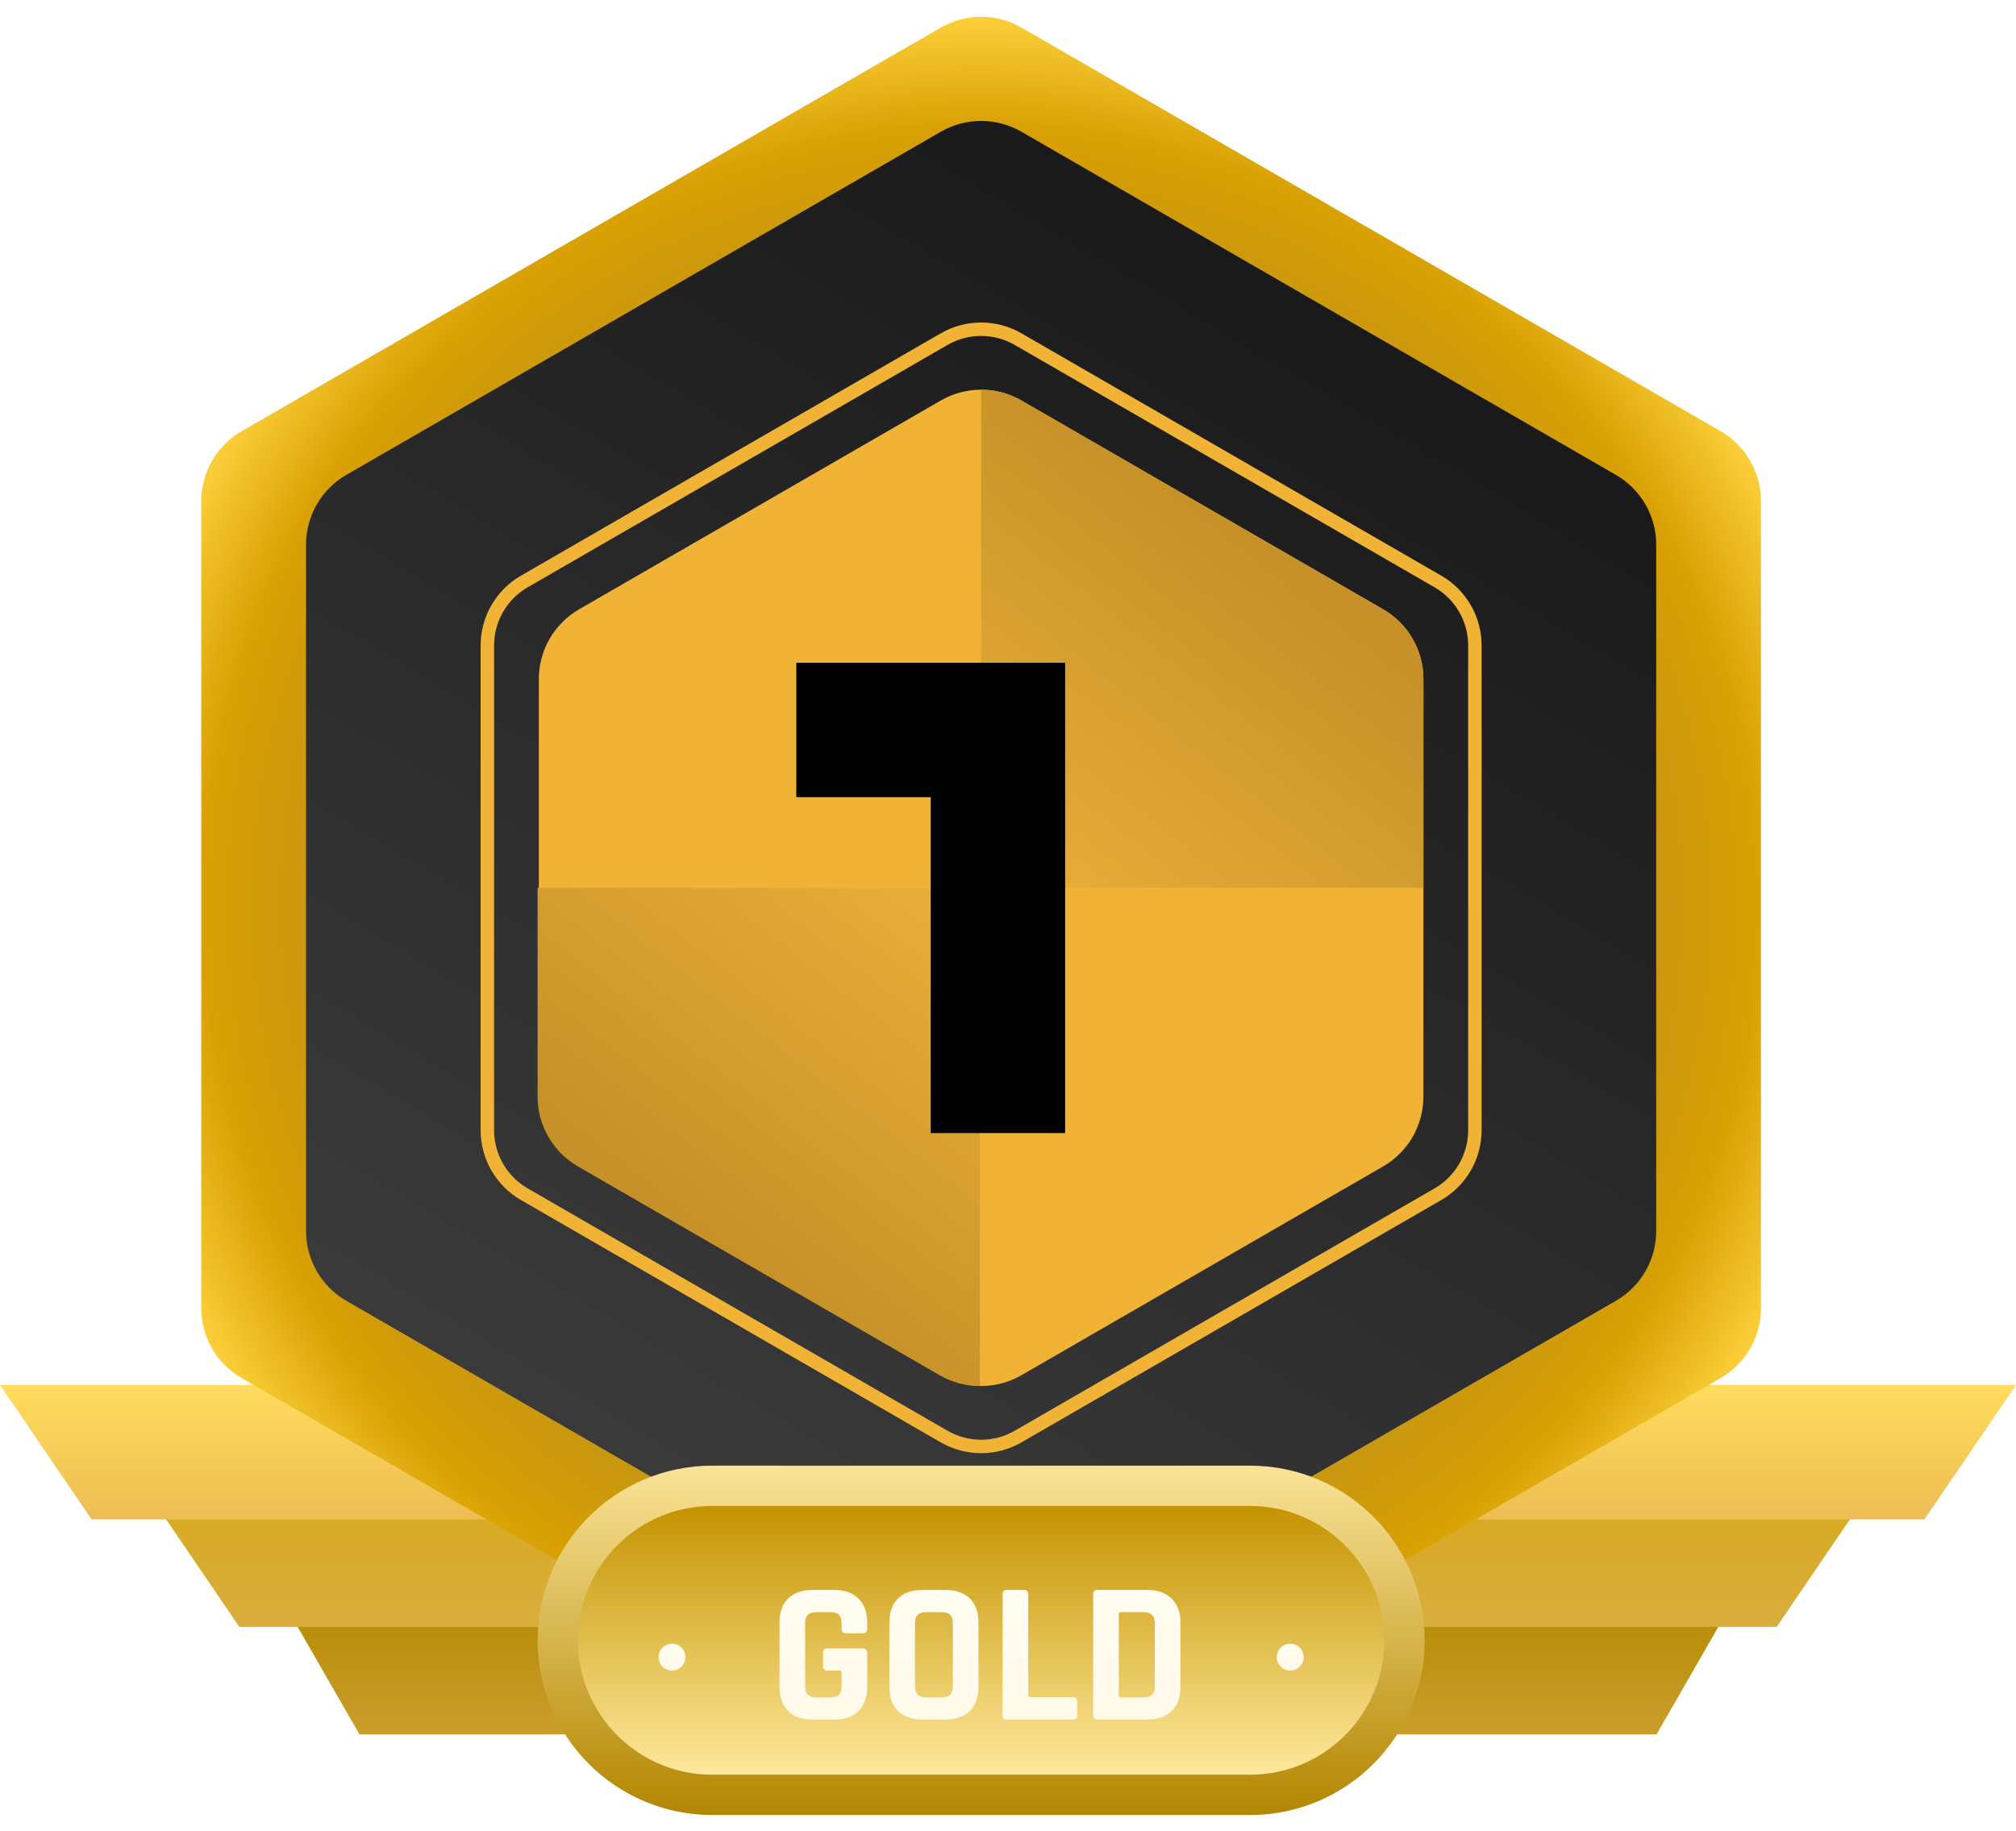
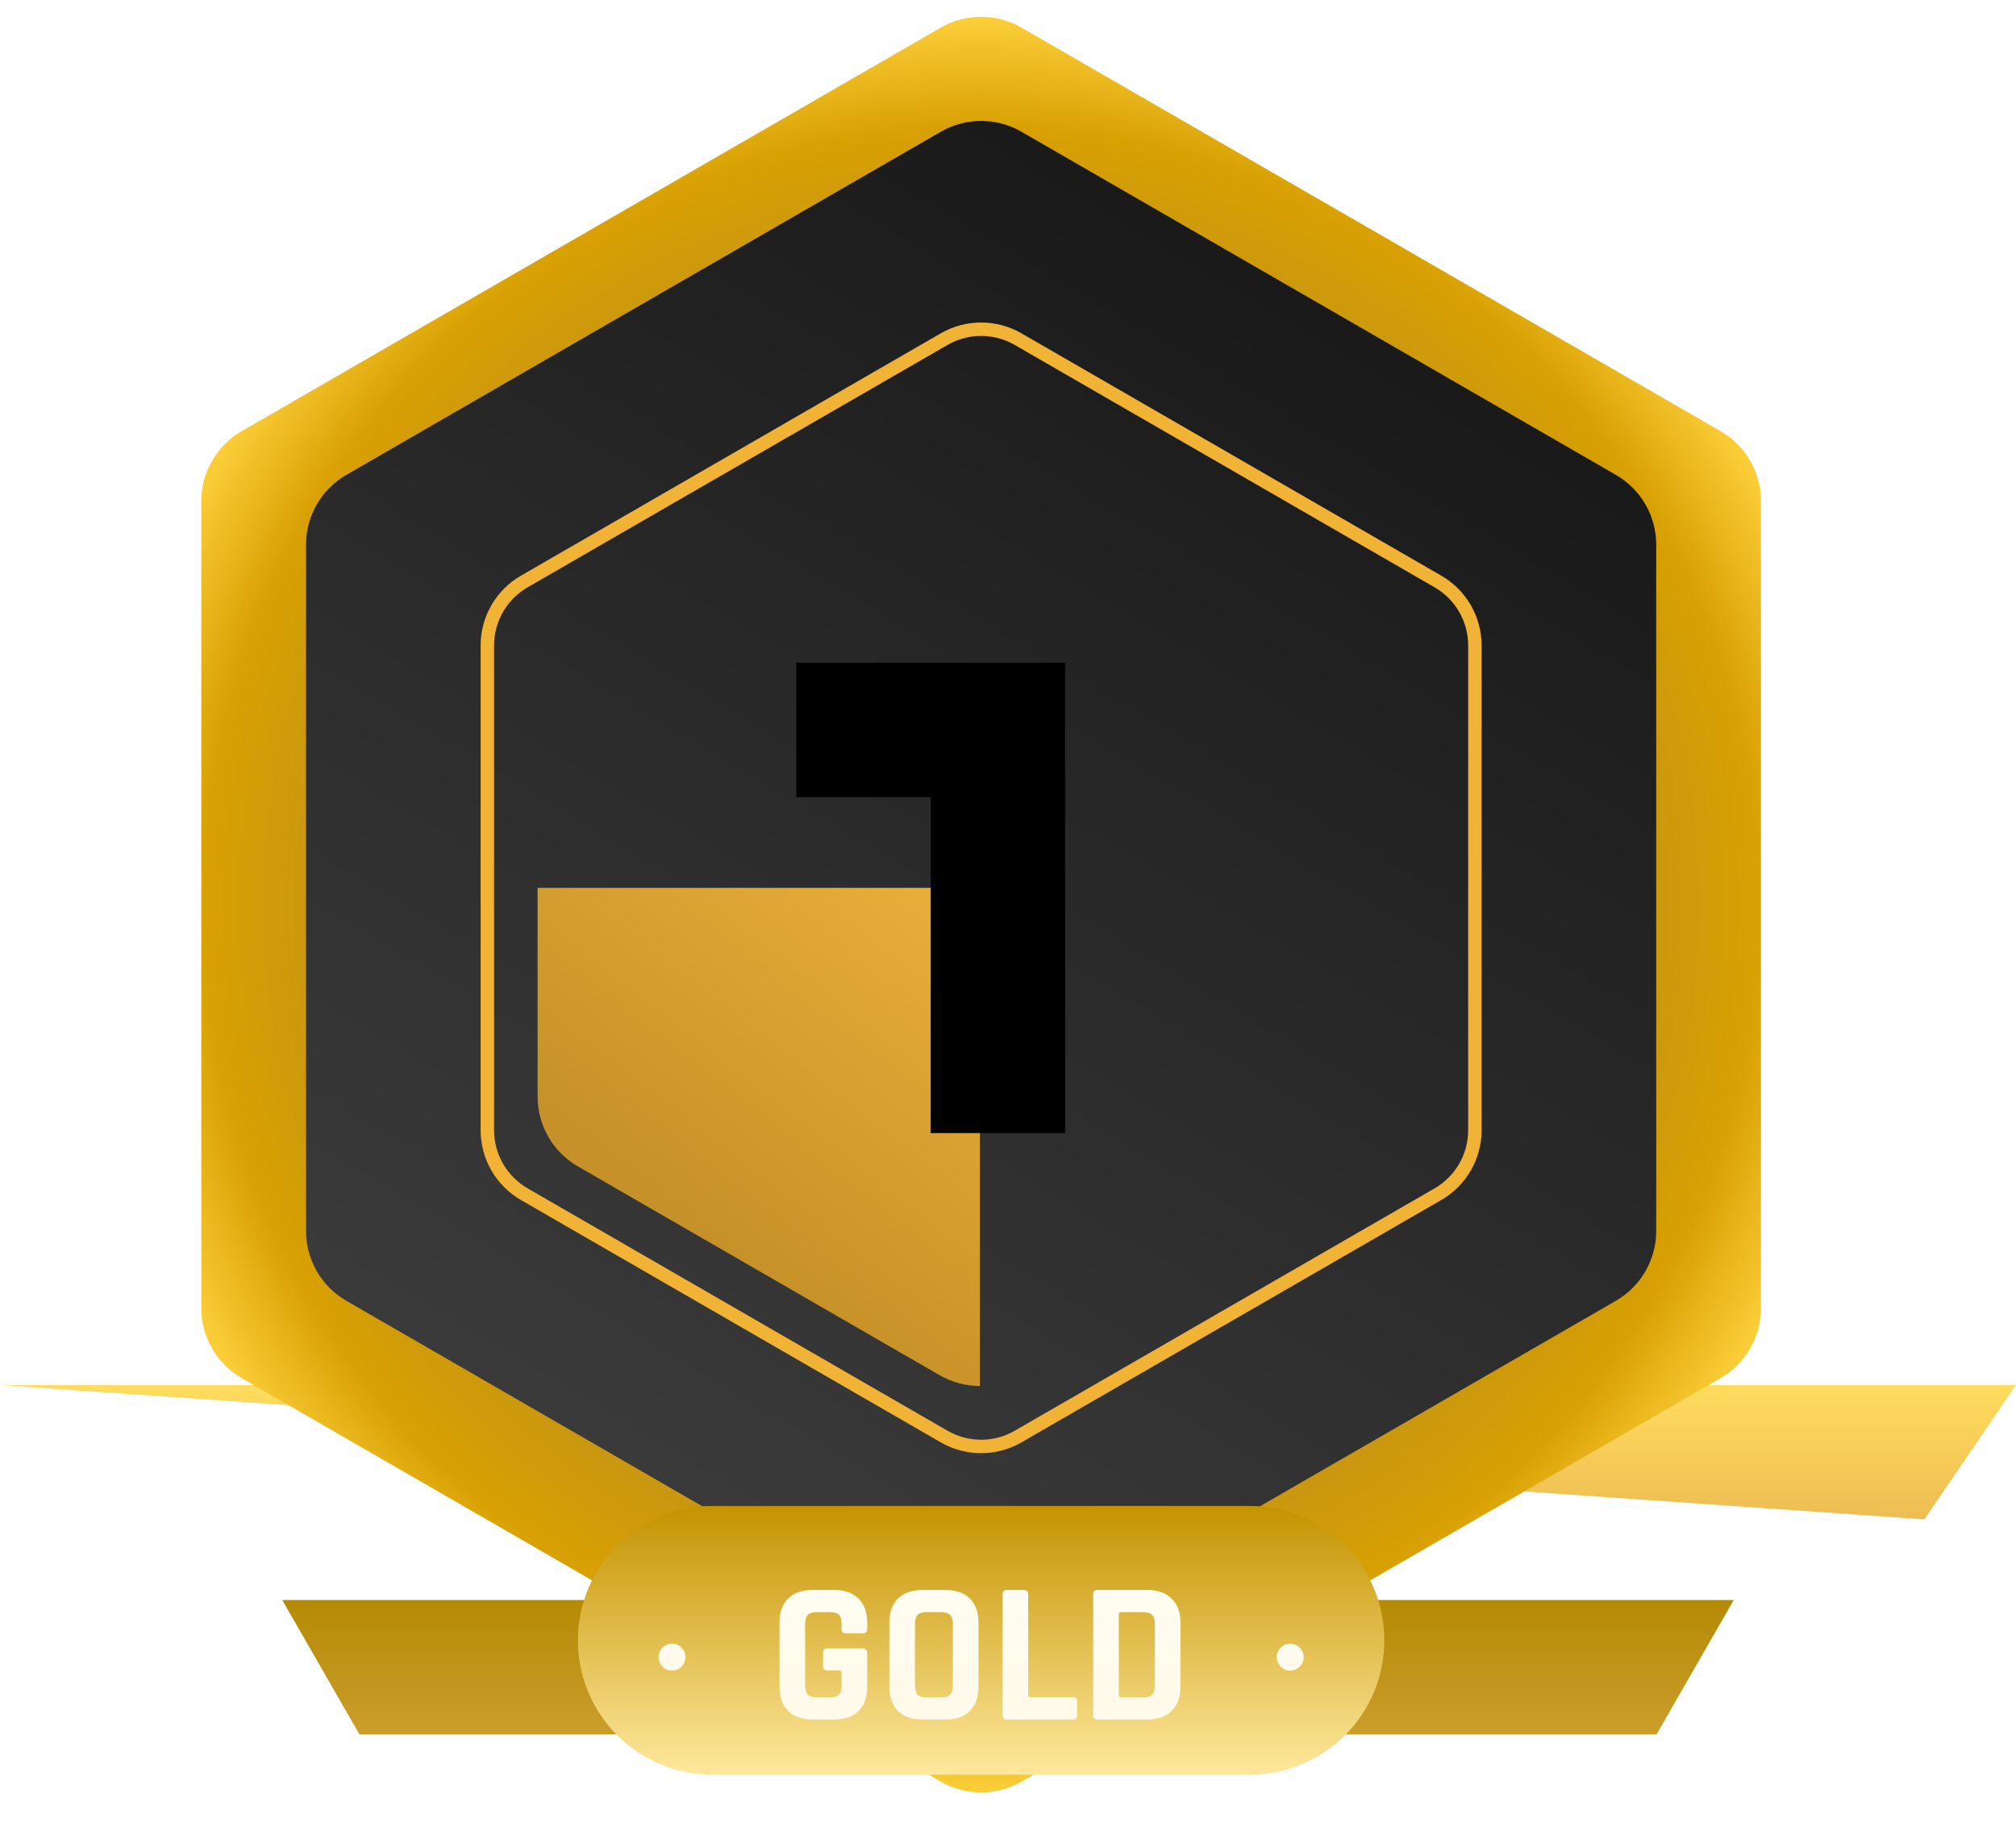
<svg xmlns="http://www.w3.org/2000/svg" width="120" height="109" viewBox="0 0 120 109" fill="none">
  <path fill-rule="evenodd" clip-rule="evenodd" d="M16.8 95.257H103.2L98.604 103.257H21.396L16.8 95.257Z" fill="url(#paint0_linear_511_158)" />
-   <path fill-rule="evenodd" clip-rule="evenodd" d="M8.8 88.857H111.2L105.753 96.857H14.247L8.8 88.857Z" fill="url(#paint1_linear_511_158)" />
-   <path fill-rule="evenodd" clip-rule="evenodd" d="M0 82.457H120L114.545 90.457H5.455L0 82.457Z" fill="url(#paint2_linear_511_158)" />
+   <path fill-rule="evenodd" clip-rule="evenodd" d="M0 82.457H120L114.545 90.457L0 82.457Z" fill="url(#paint2_linear_511_158)" />
  <g filter="url(#filter0_i_511_158)">
    <path fill-rule="evenodd" clip-rule="evenodd" d="M56 0.643C57.485 -0.214 59.315 -0.214 60.8 0.643L102.419 24.672C103.904 25.529 104.819 27.114 104.819 28.829V76.886C104.819 78.601 103.904 80.186 102.419 81.043L60.8 105.072C59.315 105.929 57.485 105.929 56 105.072L14.381 81.043C12.896 80.186 11.981 78.601 11.981 76.886V28.829C11.981 27.114 12.896 25.529 14.381 24.672L56 0.643Z" fill="url(#paint3_radial_511_158)" />
  </g>
  <g filter="url(#filter1_di_511_158)">
    <path fill-rule="evenodd" clip-rule="evenodd" d="M56 7.843C57.485 6.986 59.315 6.986 60.8 7.843L96.183 28.272C97.669 29.129 98.584 30.714 98.584 32.429V73.286C98.584 75.001 97.669 76.586 96.183 77.443L60.8 97.872C59.315 98.729 57.485 98.729 56 97.872L20.616 77.443C19.131 76.586 18.216 75.001 18.216 73.286V32.429C18.216 30.714 19.131 29.129 20.616 28.272L56 7.843Z" fill="url(#paint4_linear_511_158)" />
  </g>
  <g filter="url(#filter2_i_511_158)">
-     <path fill-rule="evenodd" clip-rule="evenodd" d="M56 23.843C57.485 22.986 59.315 22.986 60.8 23.843L82.327 36.272C83.812 37.129 84.727 38.714 84.727 40.429V65.286C84.727 67.001 83.812 68.586 82.327 69.443L60.8 81.872C59.315 82.729 57.485 82.729 56 81.872L34.473 69.443C32.988 68.586 32.073 67.001 32.073 65.286V40.429C32.073 38.714 32.988 37.129 34.473 36.272L56 23.843Z" fill="#F1B335" />
-   </g>
-   <path fill-rule="evenodd" clip-rule="evenodd" d="M32 97.657C32 91.914 36.656 87.257 42.4 87.257H74.4C80.144 87.257 84.8 91.914 84.8 97.657C84.8 103.401 80.144 108.057 74.4 108.057H42.4C36.656 108.057 32 103.401 32 97.657Z" fill="url(#paint5_linear_511_158)" />
+     </g>
  <path fill-rule="evenodd" clip-rule="evenodd" d="M34.4 97.657C34.4 93.239 37.982 89.657 42.4 89.657H74.4C78.818 89.657 82.4 93.239 82.4 97.657C82.4 102.076 78.818 105.657 74.4 105.657H42.4C37.982 105.657 34.4 102.076 34.4 97.657Z" fill="url(#paint6_linear_511_158)" />
  <g filter="url(#filter3_d_511_158)">
    <path fill-rule="evenodd" clip-rule="evenodd" d="M49.652 101.373H48.38C47.748 101.373 47.26 101.205 46.916 100.869C46.572 100.533 46.4 100.049 46.4 99.418V95.614C46.4 94.981 46.572 94.498 46.916 94.162C47.26 93.826 47.748 93.657 48.38 93.657H49.652C50.276 93.657 50.76 93.829 51.104 94.174C51.448 94.51 51.62 94.99 51.62 95.614V95.974C51.62 96.15 51.536 96.237 51.368 96.237H50.348C50.18 96.237 50.096 96.15 50.096 95.974V95.686C50.096 95.43 50.044 95.249 49.94 95.145C49.836 95.034 49.656 94.978 49.4 94.978H48.62C48.372 94.978 48.192 95.034 48.08 95.145C47.976 95.249 47.924 95.43 47.924 95.686V99.346C47.924 99.602 47.976 99.785 48.08 99.897C48.192 100.001 48.372 100.053 48.62 100.053H49.4C49.656 100.053 49.836 100.001 49.94 99.897C50.044 99.785 50.096 99.602 50.096 99.346V98.59C50.096 98.501 50.052 98.457 49.964 98.457H49.244C49.076 98.457 48.992 98.374 48.992 98.206V97.389C48.992 97.222 49.076 97.138 49.244 97.138H51.344C51.528 97.138 51.62 97.23 51.62 97.413V99.418C51.62 100.041 51.448 100.525 51.104 100.869C50.76 101.205 50.276 101.373 49.652 101.373Z" fill="url(#paint7_linear_511_158)" />
    <path fill-rule="evenodd" clip-rule="evenodd" d="M55.159 100.053H56.011C56.267 100.053 56.447 100.001 56.551 99.897C56.663 99.785 56.719 99.602 56.719 99.346V95.686C56.719 95.43 56.663 95.249 56.551 95.145C56.447 95.034 56.267 94.978 56.011 94.978H55.159C54.903 94.978 54.723 95.034 54.619 95.145C54.515 95.249 54.463 95.43 54.463 95.686V99.346C54.463 99.602 54.515 99.785 54.619 99.897C54.723 100.001 54.903 100.053 55.159 100.053ZM56.263 101.373H54.919C54.287 101.373 53.799 101.205 53.455 100.869C53.111 100.533 52.939 100.049 52.939 99.418V95.614C52.939 94.981 53.111 94.498 53.455 94.162C53.799 93.826 54.287 93.657 54.919 93.657H56.263C56.895 93.657 57.383 93.826 57.727 94.162C58.071 94.498 58.243 94.981 58.243 95.614V99.418C58.243 100.049 58.071 100.533 57.727 100.869C57.383 101.205 56.895 101.373 56.263 101.373Z" fill="url(#paint8_linear_511_158)" />
    <path fill-rule="evenodd" clip-rule="evenodd" d="M63.88 101.373H59.932C59.764 101.373 59.68 101.289 59.68 101.121V93.909C59.68 93.742 59.764 93.657 59.932 93.657H60.952C61.12 93.657 61.204 93.742 61.204 93.909V99.909C61.204 99.998 61.252 100.041 61.348 100.041H63.88C64.04 100.041 64.12 100.129 64.12 100.305V101.121C64.12 101.289 64.04 101.373 63.88 101.373Z" fill="url(#paint9_linear_511_158)" />
    <path fill-rule="evenodd" clip-rule="evenodd" d="M66.727 100.053H68.035C68.291 100.053 68.471 100.001 68.575 99.897C68.687 99.785 68.743 99.602 68.743 99.346V95.686C68.743 95.43 68.687 95.249 68.575 95.145C68.471 95.034 68.291 94.978 68.035 94.978H66.727C66.639 94.978 66.595 95.022 66.595 95.109V99.921C66.595 100.009 66.639 100.053 66.727 100.053ZM65.071 101.121V93.909C65.071 93.742 65.155 93.657 65.323 93.657H68.287C68.911 93.657 69.395 93.829 69.739 94.174C70.091 94.51 70.267 94.99 70.267 95.614V99.418C70.267 100.041 70.091 100.525 69.739 100.869C69.395 101.205 68.911 101.373 68.287 101.373H65.323C65.155 101.373 65.071 101.289 65.071 101.121Z" fill="url(#paint10_linear_511_158)" />
  </g>
-   <path fill-rule="evenodd" clip-rule="evenodd" d="M84.727 52.858H58.4V23.2C59.229 23.2 60.057 23.414 60.8 23.843L82.327 36.272C83.812 37.129 84.727 38.714 84.727 40.429V52.858Z" fill="url(#paint11_linear_511_158)" />
  <path fill-rule="evenodd" clip-rule="evenodd" d="M32 52.858H58.327V82.515C57.499 82.515 56.67 82.3 55.927 81.872L34.4 69.443C32.915 68.586 32 67.001 32 65.286V52.858Z" fill="url(#paint12_linear_511_158)" />
  <g filter="url(#filter4_d_511_158)">
    <path fill-rule="evenodd" clip-rule="evenodd" d="M40.8 97.657C40.8 98.099 40.442 98.457 40 98.457C39.558 98.457 39.2 98.099 39.2 97.657C39.2 97.216 39.558 96.857 40 96.857C40.442 96.857 40.8 97.216 40.8 97.657Z" fill="url(#paint13_linear_511_158)" />
  </g>
  <g filter="url(#filter5_d_511_158)">
    <path fill-rule="evenodd" clip-rule="evenodd" d="M77.6 97.657C77.6 98.099 77.242 98.457 76.8 98.457C76.358 98.457 76 98.099 76 97.657C76 97.216 76.358 96.857 76.8 96.857C77.242 96.857 77.6 97.216 77.6 97.657Z" fill="url(#paint14_linear_511_158)" />
  </g>
  <path fill-rule="evenodd" clip-rule="evenodd" d="M85.391 34.965L60.4 20.536C59.162 19.821 57.638 19.821 56.4 20.536L31.409 34.965C30.171 35.679 29.409 37 29.409 38.429V67.286C29.409 68.715 30.171 70.036 31.409 70.75L56.4 85.179C57.638 85.894 59.162 85.894 60.4 85.179L85.391 70.75C86.629 70.036 87.391 68.715 87.391 67.286V38.429C87.391 37 86.629 35.679 85.391 34.965ZM60.8 19.843C59.315 18.986 57.485 18.986 56 19.843L31.009 34.272C29.523 35.129 28.609 36.714 28.609 38.429V67.286C28.609 69.001 29.523 70.586 31.009 71.443L56 85.872C57.485 86.729 59.315 86.729 60.8 85.872L85.791 71.443C87.276 70.586 88.191 69.001 88.191 67.286V38.429C88.191 36.714 87.276 35.129 85.791 34.272L60.8 19.843Z" fill="#F1B335" />
  <path fill-rule="evenodd" clip-rule="evenodd" d="M47.4 39.458V47.458H55.4V67.457H63.4V39.458H47.4Z" fill="black" />
  <defs>
    <filter id="filter0_i_511_158" x="11.981" y="0" width="92.838" height="106.715" filterUnits="userSpaceOnUse" color-interpolation-filters="sRGB">
      <feFlood flood-opacity="0" result="BackgroundImageFix" />
      <feBlend mode="normal" in="SourceGraphic" in2="BackgroundImageFix" result="shape" />
      <feColorMatrix in="SourceAlpha" type="matrix" values="0 0 0 0 0 0 0 0 0 0 0 0 0 0 0 0 0 0 127 0" result="hardAlpha" />
      <feOffset dy="1" />
      <feGaussianBlur stdDeviation="8" />
      <feComposite in2="hardAlpha" operator="arithmetic" k2="-1" k3="1" />
      <feColorMatrix type="matrix" values="0 0 0 0 1 0 0 0 0 1 0 0 0 0 1 0 0 0 0.4 0" />
      <feBlend mode="normal" in2="shape" result="effect1_innerShadow_511_158" />
    </filter>
    <filter id="filter1_di_511_158" x="15.216" y="4.2" width="86.367" height="97.315" filterUnits="userSpaceOnUse" color-interpolation-filters="sRGB">
      <feFlood flood-opacity="0" result="BackgroundImageFix" />
      <feColorMatrix in="SourceAlpha" type="matrix" values="0 0 0 0 0 0 0 0 0 0 0 0 0 0 0 0 0 0 127 0" result="hardAlpha" />
      <feOffset />
      <feGaussianBlur stdDeviation="1.5" />
      <feComposite in2="hardAlpha" operator="out" />
      <feColorMatrix type="matrix" values="0 0 0 0 0 0 0 0 0 0 0 0 0 0 0 0 0 0 0.6 0" />
      <feBlend mode="normal" in2="BackgroundImageFix" result="effect1_dropShadow_511_158" />
      <feBlend mode="normal" in="SourceGraphic" in2="effect1_dropShadow_511_158" result="shape" />
      <feColorMatrix in="SourceAlpha" type="matrix" values="0 0 0 0 0 0 0 0 0 0 0 0 0 0 0 0 0 0 127 0" result="hardAlpha" />
      <feOffset />
      <feGaussianBlur stdDeviation="2" />
      <feComposite in2="hardAlpha" operator="arithmetic" k2="-1" k3="1" />
      <feColorMatrix type="matrix" values="0 0 0 0 1 0 0 0 0 1 0 0 0 0 1 0 0 0 0.2 0" />
      <feBlend mode="normal" in2="shape" result="effect2_innerShadow_511_158" />
    </filter>
    <filter id="filter2_i_511_158" x="32.073" y="23.2" width="52.654" height="59.315" filterUnits="userSpaceOnUse" color-interpolation-filters="sRGB">
      <feFlood flood-opacity="0" result="BackgroundImageFix" />
      <feBlend mode="normal" in="SourceGraphic" in2="BackgroundImageFix" result="shape" />
      <feColorMatrix in="SourceAlpha" type="matrix" values="0 0 0 0 0 0 0 0 0 0 0 0 0 0 0 0 0 0 127 0" result="hardAlpha" />
      <feOffset />
      <feGaussianBlur stdDeviation="2" />
      <feComposite in2="hardAlpha" operator="arithmetic" k2="-1" k3="1" />
      <feColorMatrix type="matrix" values="0 0 0 0 0 0 0 0 0 0 0 0 0 0 0 0 0 0 0.4 0" />
      <feBlend mode="normal" in2="shape" result="effect1_innerShadow_511_158" />
    </filter>
    <filter id="filter3_d_511_158" x="45.4" y="93.657" width="25.867" height="9.716" filterUnits="userSpaceOnUse" color-interpolation-filters="sRGB">
      <feFlood flood-opacity="0" result="BackgroundImageFix" />
      <feColorMatrix in="SourceAlpha" type="matrix" values="0 0 0 0 0 0 0 0 0 0 0 0 0 0 0 0 0 0 127 0" result="hardAlpha" />
      <feOffset dy="1" />
      <feGaussianBlur stdDeviation="0.5" />
      <feComposite in2="hardAlpha" operator="out" />
      <feColorMatrix type="matrix" values="0 0 0 0 0 0 0 0 0 0 0 0 0 0 0 0 0 0 0.4 0" />
      <feBlend mode="normal" in2="BackgroundImageFix" result="effect1_dropShadow_511_158" />
      <feBlend mode="normal" in="SourceGraphic" in2="effect1_dropShadow_511_158" result="shape" />
    </filter>
    <filter id="filter4_d_511_158" x="38.2" y="96.857" width="3.6" height="3.6" filterUnits="userSpaceOnUse" color-interpolation-filters="sRGB">
      <feFlood flood-opacity="0" result="BackgroundImageFix" />
      <feColorMatrix in="SourceAlpha" type="matrix" values="0 0 0 0 0 0 0 0 0 0 0 0 0 0 0 0 0 0 127 0" result="hardAlpha" />
      <feOffset dy="1" />
      <feGaussianBlur stdDeviation="0.5" />
      <feComposite in2="hardAlpha" operator="out" />
      <feColorMatrix type="matrix" values="0 0 0 0 0 0 0 0 0 0 0 0 0 0 0 0 0 0 0.4 0" />
      <feBlend mode="normal" in2="BackgroundImageFix" result="effect1_dropShadow_511_158" />
      <feBlend mode="normal" in="SourceGraphic" in2="effect1_dropShadow_511_158" result="shape" />
    </filter>
    <filter id="filter5_d_511_158" x="75" y="96.857" width="3.6" height="3.6" filterUnits="userSpaceOnUse" color-interpolation-filters="sRGB">
      <feFlood flood-opacity="0" result="BackgroundImageFix" />
      <feColorMatrix in="SourceAlpha" type="matrix" values="0 0 0 0 0 0 0 0 0 0 0 0 0 0 0 0 0 0 127 0" result="hardAlpha" />
      <feOffset dy="1" />
      <feGaussianBlur stdDeviation="0.5" />
      <feComposite in2="hardAlpha" operator="out" />
      <feColorMatrix type="matrix" values="0 0 0 0 0 0 0 0 0 0 0 0 0 0 0 0 0 0 0.4 0" />
      <feBlend mode="normal" in2="BackgroundImageFix" result="effect1_dropShadow_511_158" />
      <feBlend mode="normal" in="SourceGraphic" in2="effect1_dropShadow_511_158" result="shape" />
    </filter>
    <linearGradient id="paint0_linear_511_158" x1="60" y1="95.257" x2="60" y2="103.257" gradientUnits="userSpaceOnUse">
      <stop stop-color="#B48A04" />
      <stop offset="1" stop-color="#CB9E2B" />
    </linearGradient>
    <linearGradient id="paint1_linear_511_158" x1="60" y1="88.857" x2="60" y2="96.857" gradientUnits="userSpaceOnUse">
      <stop stop-color="#D7AA1E" />
      <stop offset="1" stop-color="#D9AD3E" />
    </linearGradient>
    <linearGradient id="paint2_linear_511_158" x1="60" y1="82.457" x2="60" y2="90.457" gradientUnits="userSpaceOnUse">
      <stop stop-color="#FFDC5E" />
      <stop offset="1" stop-color="#EDBD53" />
    </linearGradient>
    <radialGradient id="paint3_radial_511_158" cx="0" cy="0" r="1" gradientUnits="userSpaceOnUse" gradientTransform="translate(58.4 52.857) rotate(148.815) scale(53.302)">
      <stop />
      <stop offset="0.53" stop-color="#B18828" />
      <stop offset="0.864" stop-color="#D8A002" />
      <stop offset="1" stop-color="#FFD33F" />
    </radialGradient>
    <linearGradient id="paint4_linear_511_158" x1="75.495" y1="17.04" x2="33.979" y2="87.047" gradientUnits="userSpaceOnUse">
      <stop stop-color="#1A1A1A" />
      <stop offset="1" stop-color="#3C3B3B" />
    </linearGradient>
    <linearGradient id="paint5_linear_511_158" x1="58.4" y1="87.257" x2="58.4" y2="108.057" gradientUnits="userSpaceOnUse">
      <stop stop-color="#F9E397" />
      <stop offset="1" stop-color="#B38601" />
    </linearGradient>
    <linearGradient id="paint6_linear_511_158" x1="58.4" y1="89.657" x2="58.4" y2="105.657" gradientUnits="userSpaceOnUse">
      <stop stop-color="#C59300" />
      <stop offset="1" stop-color="#FEE89C" />
    </linearGradient>
    <linearGradient id="paint7_linear_511_158" x1="58.333" y1="93.657" x2="58.333" y2="101.373" gradientUnits="userSpaceOnUse">
      <stop stop-color="#FFFCF1" />
      <stop offset="1" stop-color="#FFFAE9" />
    </linearGradient>
    <linearGradient id="paint8_linear_511_158" x1="58.333" y1="93.657" x2="58.333" y2="101.373" gradientUnits="userSpaceOnUse">
      <stop stop-color="#FFFCF1" />
      <stop offset="1" stop-color="#FFFAE9" />
    </linearGradient>
    <linearGradient id="paint9_linear_511_158" x1="58.333" y1="93.657" x2="58.333" y2="101.373" gradientUnits="userSpaceOnUse">
      <stop stop-color="#FFFCF1" />
      <stop offset="1" stop-color="#FFFAE9" />
    </linearGradient>
    <linearGradient id="paint10_linear_511_158" x1="58.333" y1="93.657" x2="58.333" y2="101.373" gradientUnits="userSpaceOnUse">
      <stop stop-color="#FFFCF1" />
      <stop offset="1" stop-color="#FFFAE9" />
    </linearGradient>
    <linearGradient id="paint11_linear_511_158" x1="73.189" y1="31.656" x2="56.979" y2="52.177" gradientUnits="userSpaceOnUse">
      <stop stop-color="#C69128" />
      <stop offset="1" stop-color="#EAB03A" />
    </linearGradient>
    <linearGradient id="paint12_linear_511_158" x1="43.503" y1="74.753" x2="59.731" y2="53.982" gradientUnits="userSpaceOnUse">
      <stop stop-color="#C69128" />
      <stop offset="1" stop-color="#EAB03A" />
    </linearGradient>
    <linearGradient id="paint13_linear_511_158" x1="40" y1="96.857" x2="40" y2="98.457" gradientUnits="userSpaceOnUse">
      <stop stop-color="#FFFCF1" />
      <stop offset="1" stop-color="#FFFAE9" />
    </linearGradient>
    <linearGradient id="paint14_linear_511_158" x1="76.8" y1="96.857" x2="76.8" y2="98.457" gradientUnits="userSpaceOnUse">
      <stop stop-color="#FFFCF1" />
      <stop offset="1" stop-color="#FFFAE9" />
    </linearGradient>
  </defs>
</svg>